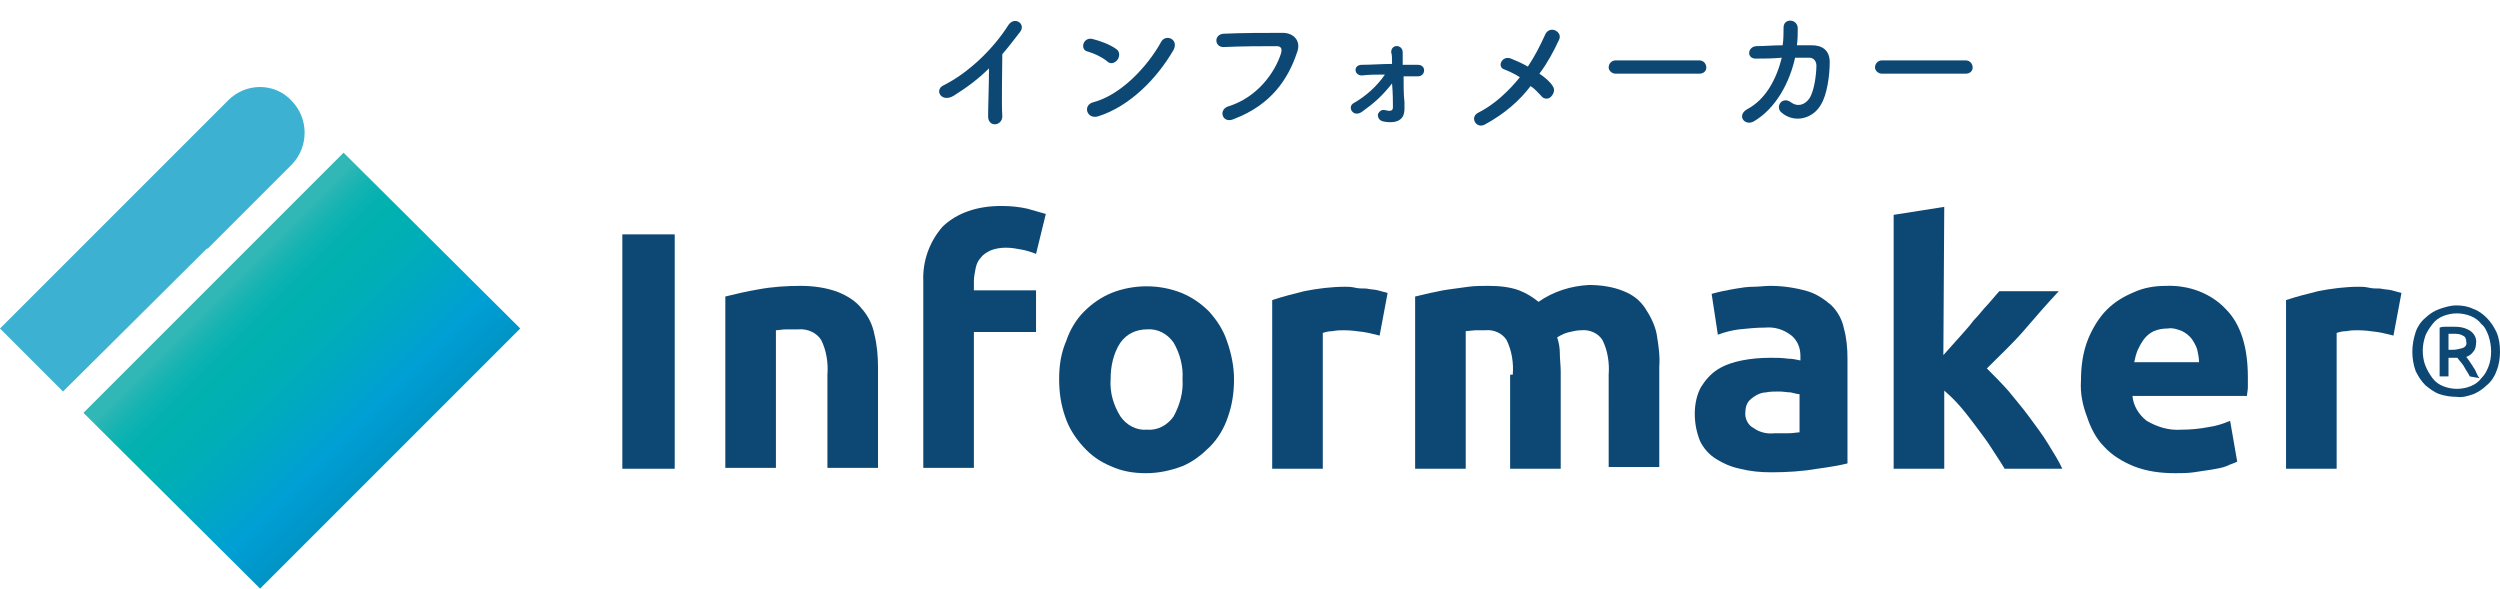
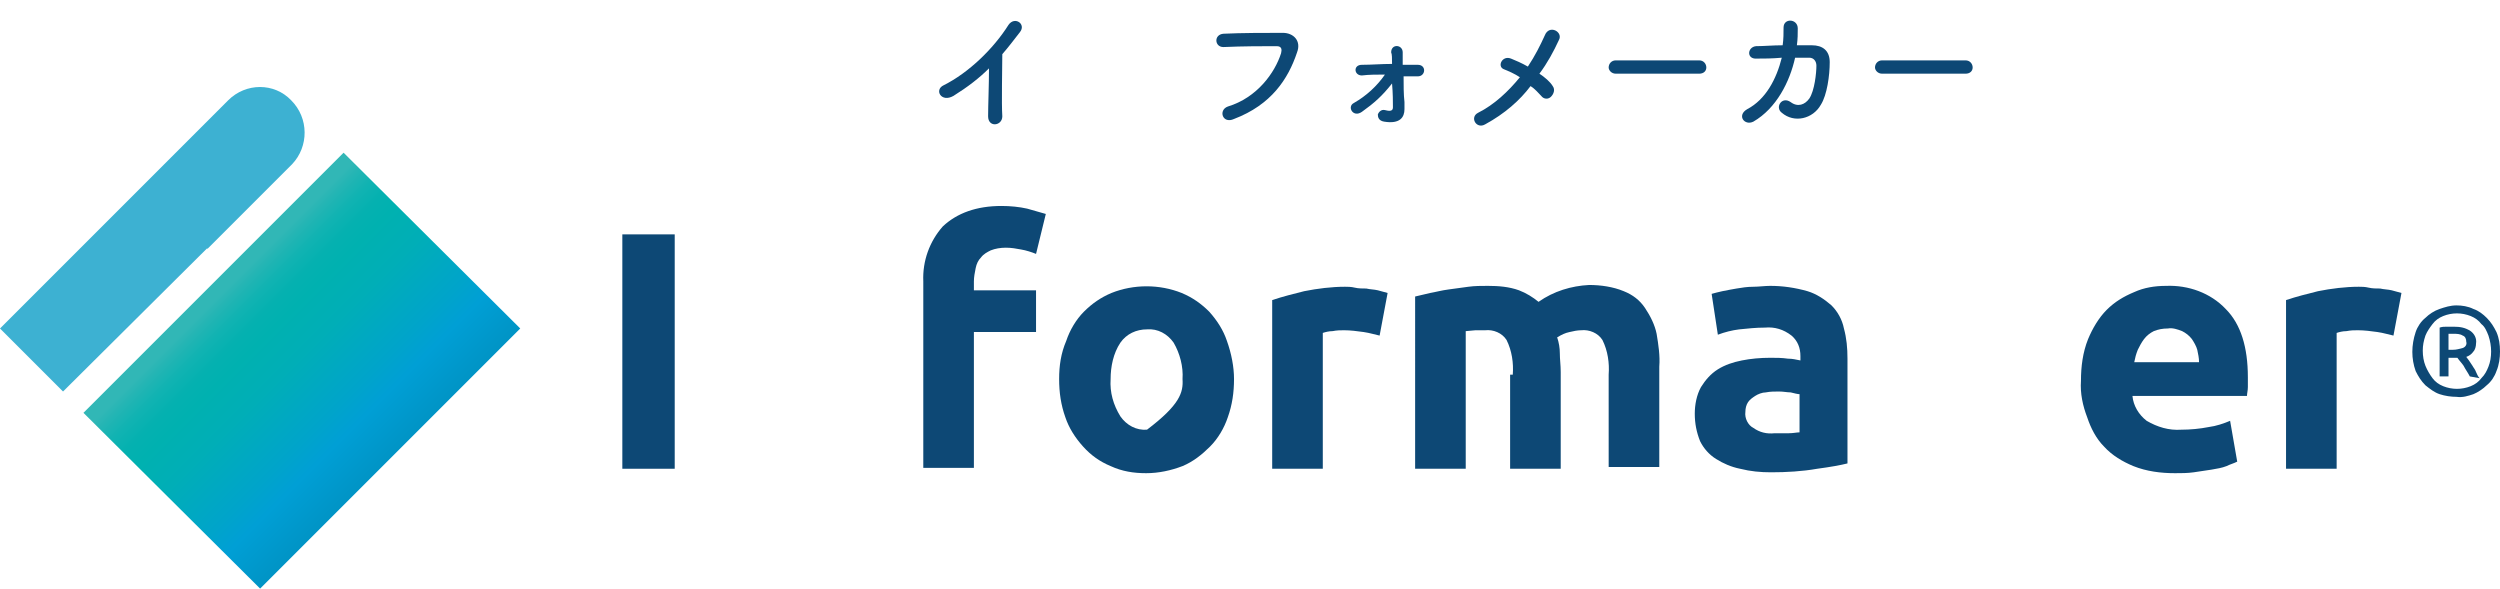
<svg xmlns="http://www.w3.org/2000/svg" version="1.1" id="レイヤー_1" x="0px" y="0px" viewBox="0 0 281.6 66.3" style="enable-background:new 0 0 281.6 66.3;" xml:space="preserve">
  <style type="text/css">
	.st0{fill:#3DB1D2;}
	.st1{fill:url(#SVGID_1_);}
	.st2{fill:#0D4875;}
</style>
  <g id="レイヤー_2_00000116218815244038891120000017520064609129410704_">
    <g id="D案">
      <path class="st0" d="M32.8,11.3L32.8,11.3c-1.9-2-5.1-2-7.1,0c0,0,0,0,0,0l-4.5,4.5l0,0L0,37l7.1,7.1L23.3,28l0.1,0l9.5-9.5    C34.8,16.5,34.8,13.3,32.8,11.3C32.9,11.3,32.9,11.3,32.8,11.3z" />
      <linearGradient id="SVGID_1_" gradientUnits="userSpaceOnUse" x1="23.425" y1="46.538" x2="58.145" y2="11.798" gradientTransform="matrix(1 0 0 -1 -9.841827e-03 77.687)">
        <stop offset="5.000000e-02" style="stop-color:#31B7B6" />
        <stop offset="7.000000e-02" style="stop-color:#24B5B4" />
        <stop offset="0.11" style="stop-color:#10B3B2" />
        <stop offset="0.15" style="stop-color:#04B1B0" />
        <stop offset="0.19" style="stop-color:#00B1B0" />
        <stop offset="0.28" style="stop-color:#00AEB7" />
        <stop offset="0.42" style="stop-color:#00A4CA" />
        <stop offset="0.48" style="stop-color:#009FD5" />
        <stop offset="0.62" style="stop-color:#0091C1" />
        <stop offset="0.77" style="stop-color:#0080A8" />
      </linearGradient>
      <polygon class="st1" points="38.7,17.2 58.6,37 29.3,66.3 9.4,46.5   " />
      <path class="st2" d="M70.1,26.4H76v26.4h-5.9V26.4z" />
-       <path class="st2" d="M81.7,33.4c1.2-0.3,2.5-0.6,3.7-0.8c1.6-0.3,3.2-0.4,4.8-0.4c1.4,0,2.9,0.2,4.2,0.7c1,0.4,2,1,2.7,1.9    c0.7,0.8,1.2,1.8,1.4,2.9c0.3,1.2,0.4,2.5,0.4,3.7v11.3h-5.7V42.2c0.1-1.3-0.1-2.7-0.7-3.9C92,37.5,91,37,89.9,37.1    c-0.4,0-0.8,0-1.3,0s-0.9,0.1-1.2,0.1v15.5h-5.7V33.4z" />
      <path class="st2" d="M112.8,23.2c1,0,2,0.1,2.9,0.3c0.7,0.2,1.4,0.4,2.1,0.6l-1.1,4.5c-0.5-0.2-1.1-0.4-1.7-0.5    c-0.5-0.1-1.1-0.2-1.7-0.2c-0.6,0-1.2,0.1-1.7,0.3c-0.4,0.2-0.8,0.4-1.1,0.8c-0.3,0.3-0.5,0.7-0.6,1.2c-0.1,0.5-0.2,1-0.2,1.5v1h7    v4.7h-7v15.3h-5.7V31.7c-0.1-2.3,0.7-4.5,2.2-6.2C107.8,24,110,23.2,112.8,23.2z" />
-       <path class="st2" d="M139,42.7c0,1.5-0.2,2.9-0.7,4.3c-0.4,1.2-1.1,2.4-2,3.3c-0.9,0.9-1.9,1.7-3.1,2.2c-1.3,0.5-2.7,0.8-4.1,0.8    c-1.4,0-2.7-0.2-4-0.8c-1.2-0.5-2.2-1.2-3.1-2.2c-0.9-1-1.6-2.1-2-3.3c-0.5-1.4-0.7-2.8-0.7-4.3c0-1.5,0.2-2.9,0.8-4.3    c0.4-1.2,1.1-2.4,2-3.3c0.9-0.9,1.9-1.6,3.1-2.1c2.5-1,5.4-1,7.9,0c1.2,0.5,2.2,1.2,3.1,2.1c0.9,1,1.6,2.1,2,3.3    C138.7,39.8,139,41.3,139,42.7z M133.2,42.7c0.1-1.4-0.3-2.9-1-4.1c-0.7-1-1.8-1.6-3-1.5c-1.2,0-2.3,0.5-3,1.5    c-0.8,1.2-1.1,2.7-1.1,4.1c-0.1,1.5,0.3,2.9,1.1,4.2c0.7,1,1.8,1.6,3,1.5c1.2,0.1,2.3-0.5,3-1.5C132.9,45.6,133.3,44.2,133.2,42.7    L133.2,42.7z" />
+       <path class="st2" d="M139,42.7c0,1.5-0.2,2.9-0.7,4.3c-0.4,1.2-1.1,2.4-2,3.3c-0.9,0.9-1.9,1.7-3.1,2.2c-1.3,0.5-2.7,0.8-4.1,0.8    c-1.4,0-2.7-0.2-4-0.8c-1.2-0.5-2.2-1.2-3.1-2.2c-0.9-1-1.6-2.1-2-3.3c-0.5-1.4-0.7-2.8-0.7-4.3c0-1.5,0.2-2.9,0.8-4.3    c0.4-1.2,1.1-2.4,2-3.3c0.9-0.9,1.9-1.6,3.1-2.1c2.5-1,5.4-1,7.9,0c1.2,0.5,2.2,1.2,3.1,2.1c0.9,1,1.6,2.1,2,3.3    C138.7,39.8,139,41.3,139,42.7z M133.2,42.7c0.1-1.4-0.3-2.9-1-4.1c-0.7-1-1.8-1.6-3-1.5c-1.2,0-2.3,0.5-3,1.5    c-0.8,1.2-1.1,2.7-1.1,4.1c-0.1,1.5,0.3,2.9,1.1,4.2c0.7,1,1.8,1.6,3,1.5C132.9,45.6,133.3,44.2,133.2,42.7    L133.2,42.7z" />
      <path class="st2" d="M155.4,37.8c-0.5-0.1-1.1-0.3-1.8-0.4c-0.7-0.1-1.5-0.2-2.2-0.2c-0.4,0-0.8,0-1.3,0.1c-0.4,0-0.8,0.1-1.1,0.2    v15.3h-5.7V33.8c1.2-0.4,2.4-0.7,3.6-1c1.5-0.3,3.1-0.5,4.6-0.5c0.3,0,0.7,0,1.1,0.1s0.9,0.1,1.3,0.1c0.4,0.1,0.9,0.1,1.3,0.2    c0.4,0.1,0.7,0.2,1.1,0.3L155.4,37.8z" />
      <path class="st2" d="M170.4,42.2c0.1-1.3-0.1-2.7-0.7-3.9c-0.5-0.8-1.5-1.2-2.4-1.1c-0.4,0-0.7,0-1.1,0l-1.1,0.1v15.5h-5.7V33.4    l1.7-0.4c0.6-0.1,1.3-0.3,2.1-0.4s1.5-0.2,2.2-0.3s1.5-0.1,2.2-0.1c1.2,0,2.4,0.1,3.5,0.5c0.8,0.3,1.6,0.8,2.2,1.3    c1.7-1.2,3.7-1.8,5.7-1.9c1.3,0,2.7,0.2,3.9,0.7c1,0.4,1.8,1,2.4,1.9c0.6,0.9,1.1,1.9,1.3,2.9c0.2,1.2,0.4,2.5,0.3,3.7v11.3h-5.7    V42.2c0.1-1.3-0.1-2.7-0.7-3.9c-0.5-0.8-1.5-1.2-2.4-1.1c-0.4,0-0.9,0.1-1.3,0.2c-0.5,0.1-0.9,0.3-1.4,0.6    c0.2,0.6,0.3,1.2,0.3,1.8c0,0.7,0.1,1.3,0.1,2.1v10.9h-5.7V42.2z" />
      <path class="st2" d="M199.4,32.2c1.4,0,2.8,0.2,4.2,0.6c1,0.3,1.9,0.9,2.7,1.6c0.7,0.7,1.2,1.6,1.4,2.6c0.3,1.1,0.4,2.2,0.4,3.4    v11.8c-0.8,0.2-1.9,0.4-3.4,0.6c-1.7,0.3-3.5,0.4-5.2,0.4c-1.2,0-2.3-0.1-3.5-0.4c-1-0.2-1.9-0.6-2.7-1.1c-0.8-0.5-1.4-1.2-1.8-2    c-0.4-1-0.6-2-0.6-3.1c0-1,0.2-2.1,0.7-3c0.5-0.8,1.1-1.5,1.9-2c0.8-0.5,1.7-0.8,2.7-1c1-0.2,2.1-0.3,3.2-0.3c0.7,0,1.3,0,2,0.1    c0.5,0,0.9,0.1,1.4,0.2v-0.5c0-0.9-0.3-1.7-1-2.3c-0.9-0.7-1.9-1-3-0.9c-1,0-1.9,0.1-2.9,0.2c-0.8,0.1-1.6,0.3-2.4,0.6l-0.7-4.6    c0.3-0.1,0.8-0.2,1.2-0.3c0.5-0.1,1-0.2,1.6-0.3s1.2-0.2,1.9-0.2C198.1,32.3,198.8,32.2,199.4,32.2z M199.9,48.8    c0.6,0,1.1,0,1.6,0s0.9-0.1,1.2-0.1v-4.3c-0.2,0-0.6-0.1-1-0.2c-0.4,0-0.8-0.1-1.3-0.1c-0.5,0-1,0-1.5,0.1c-0.4,0-0.9,0.2-1.2,0.4    c-0.3,0.2-0.6,0.4-0.8,0.7c-0.2,0.3-0.3,0.7-0.3,1.1c-0.1,0.7,0.3,1.5,0.9,1.8C198.2,48.7,199,48.9,199.9,48.8z" />
-       <path class="st2" d="M218.9,40l1.7-1.9c0.6-0.7,1.2-1.3,1.7-2c0.6-0.6,1.1-1.3,1.6-1.8l1.3-1.5h6.7c-1.4,1.5-2.7,3-3.9,4.4    s-2.7,2.8-4.2,4.3c0.8,0.8,1.6,1.6,2.4,2.5c0.8,1,1.6,1.9,2.4,3s1.5,2,2.1,3s1.2,1.9,1.6,2.8h-6.5c-0.4-0.7-0.9-1.4-1.4-2.2    c-0.5-0.8-1.1-1.6-1.7-2.4s-1.2-1.6-1.8-2.3c-0.6-0.7-1.2-1.3-1.9-1.9v8.8h-5.7V24.2l5.7-0.9L218.9,40z" />
      <path class="st2" d="M234.4,42.9c0-1.6,0.2-3.2,0.8-4.7c0.5-1.2,1.2-2.4,2.1-3.3c0.9-0.9,1.9-1.5,3.1-2c1.1-0.5,2.3-0.7,3.6-0.7    c2.5-0.1,5,0.8,6.7,2.6c1.7,1.7,2.5,4.3,2.5,7.7c0,0.3,0,0.7,0,1.1s-0.1,0.7-0.1,1h-12.9c0.1,1.1,0.7,2.1,1.6,2.8    c1.2,0.7,2.5,1.1,3.9,1c1,0,2.1-0.1,3.1-0.3c0.8-0.1,1.7-0.4,2.4-0.7L252,52c-0.4,0.2-0.8,0.3-1.2,0.5c-0.5,0.2-1.1,0.3-1.7,0.4    s-1.3,0.2-2,0.3c-0.7,0.1-1.4,0.1-2.1,0.1c-1.6,0-3.2-0.2-4.7-0.8c-1.2-0.5-2.4-1.2-3.3-2.2c-0.9-0.9-1.5-2.1-1.9-3.3    C234.6,45.7,234.3,44.3,234.4,42.9z M247.7,40.8c0-0.5-0.1-0.9-0.2-1.4c-0.1-0.4-0.4-0.9-0.6-1.2c-0.3-0.4-0.7-0.7-1.1-0.9    c-0.5-0.2-1.1-0.4-1.6-0.3c-0.6,0-1.1,0.1-1.6,0.3c-0.4,0.2-0.8,0.5-1.1,0.9c-0.3,0.4-0.5,0.8-0.7,1.2c-0.2,0.5-0.3,0.9-0.4,1.4    H247.7z" />
      <path class="st2" d="M269.6,37.8c-0.5-0.1-1.1-0.3-1.8-0.4c-0.7-0.1-1.5-0.2-2.2-0.2c-0.4,0-0.8,0-1.3,0.1c-0.4,0-0.8,0.1-1.1,0.2    v15.3h-5.7V33.8c1.2-0.4,2.4-0.7,3.6-1c1.5-0.3,3.1-0.5,4.6-0.5c0.3,0,0.7,0,1.1,0.1s0.9,0.1,1.3,0.1c0.4,0.1,0.9,0.1,1.3,0.2    c0.4,0.1,0.7,0.2,1.1,0.3L269.6,37.8z" />
      <path class="st2" d="M281.6,39.6c0,0.7-0.1,1.5-0.4,2.2c-0.2,0.6-0.6,1.2-1.1,1.6c-0.4,0.4-1,0.8-1.5,1c-0.6,0.2-1.2,0.4-1.9,0.3    c-0.6,0-1.3-0.1-1.9-0.3c-0.6-0.2-1.1-0.6-1.6-1c-0.5-0.5-0.8-1-1.1-1.6c-0.5-1.4-0.5-2.9,0-4.4c0.2-0.6,0.6-1.2,1.1-1.6    c0.4-0.4,1-0.8,1.6-1c0.6-0.2,1.2-0.4,1.9-0.4c0.6,0,1.3,0.1,1.9,0.4c0.6,0.2,1.1,0.6,1.5,1c0.5,0.5,0.8,1,1.1,1.6    C281.5,38.1,281.6,38.8,281.6,39.6z M280.6,39.6c0-0.6-0.1-1.2-0.3-1.8c-0.2-0.5-0.4-1-0.8-1.3c-0.3-0.4-0.7-0.7-1.2-0.9    c-1-0.4-2.1-0.4-3.1,0c-0.5,0.2-0.9,0.5-1.2,0.9c-0.3,0.4-0.6,0.8-0.8,1.3c-0.2,0.6-0.3,1.1-0.3,1.7c0,0.6,0.1,1.2,0.3,1.7    c0.2,0.5,0.5,1,0.8,1.4c0.3,0.4,0.7,0.7,1.2,0.9c1,0.4,2.1,0.4,3.1,0c0.5-0.2,0.9-0.5,1.2-0.9c0.4-0.4,0.6-0.8,0.8-1.3    C280.5,40.8,280.6,40.2,280.6,39.6L280.6,39.6z M278.2,42.4c-0.2-0.4-0.5-0.8-0.7-1.2c-0.2-0.3-0.5-0.6-0.7-0.9h-1v2.1h-1v-5.5    c0.3-0.1,0.5-0.1,0.8-0.1c0.3,0,0.5,0,0.8,0c0.7,0,1.3,0.1,1.9,0.5c0.4,0.3,0.7,0.8,0.6,1.4c0,0.3-0.1,0.7-0.3,0.9    c-0.2,0.3-0.5,0.5-0.8,0.6c0.1,0.1,0.2,0.3,0.3,0.4l0.4,0.6c0.1,0.2,0.3,0.4,0.4,0.7c0.1,0.2,0.2,0.5,0.4,0.7L278.2,42.4z     M275.8,39.4h0.5c0.4,0,0.7-0.1,1.1-0.2c0.3-0.1,0.5-0.4,0.4-0.7c0-0.3-0.1-0.6-0.4-0.7c-0.3-0.2-0.7-0.2-1-0.2h-0.3h-0.3    L275.8,39.4z" />
    </g>
  </g>
  <g>
    <path class="st2" d="M107.4,10.8c-1.4,0.8-2.2-0.7-1.1-1.2c2.8-1.4,5.6-4.1,7.3-6.8c0.7-1,2-0.1,1.3,0.8c-0.7,0.9-1.3,1.7-2,2.5   c0,1.5-0.1,5.5,0,7c0,1.1-1.6,1.3-1.6,0c0-1.2,0.1-3.6,0.1-5.4C110.3,8.8,109,9.8,107.4,10.8z" />
-     <path class="st2" d="M124.7,6.9c-0.6-0.5-1.5-0.9-2.2-1.1c-0.9-0.2-0.5-1.7,0.6-1.4c0.8,0.2,1.9,0.6,2.6,1.1   c0.5,0.3,0.4,0.9,0.2,1.2C125.6,7.1,125.1,7.3,124.7,6.9z M123.7,13.1c-1.3,0.4-1.8-1.3-0.5-1.6c3-0.8,6-3.9,7.6-6.8   c0.5-0.9,2-0.3,1.4,0.9C130.3,8.9,127.2,12,123.7,13.1z" />
    <path class="st2" d="M138.3,12c3.3-1,5.3-3.8,6-6c0.1-0.4,0.1-0.8-0.5-0.8c-1.5,0-3.8,0-6,0.1c-1,0-1.1-1.4,0-1.5   c2-0.1,4.8-0.1,6.7-0.1c1.2,0,2.1,0.9,1.6,2.2c-1,3-2.9,5.9-7.1,7.5C137.7,14,137.2,12.4,138.3,12z" />
    <path class="st2" d="M158.2,11.5c0,0.3,0,0.5,0,0.8c0,0.9-0.5,1.7-2.3,1.4c-0.6-0.1-0.7-0.5-0.7-0.8c0.1-0.3,0.4-0.6,0.8-0.5   c0.4,0.1,0.9,0.2,0.9-0.3c0-0.6,0-1.6-0.1-2.7c-1.1,1.4-2,2.2-3.4,3.2c-1,0.7-1.7-0.6-0.9-1c1.4-0.8,2.6-1.9,3.5-3.2   c-0.9,0-1.8,0-2.6,0.1c-0.9,0-1-1.2,0-1.2c1.1,0,2.2-0.1,3.4-0.1c0-0.6,0-1.1-0.1-1.3c0-1,1.3-0.9,1.3,0c0,0.3,0,0.8,0,1.4   c0.6,0,1.2,0,1.7,0c1,0,0.9,1.3,0,1.3c-0.5,0-1.1,0-1.6,0C158.1,9.5,158.1,10.7,158.2,11.5z" />
    <path class="st2" d="M167.3,14c-1,0.6-1.8-0.8-0.8-1.3c1.8-0.9,3.4-2.4,4.7-4c-0.6-0.4-1.3-0.7-1.8-0.9c-0.8-0.3-0.2-1.6,0.8-1.2   c0.5,0.2,1.2,0.5,1.9,0.9c0.8-1.2,1.4-2.4,1.9-3.5c0.5-1.3,2.1-0.4,1.6,0.5c-0.6,1.3-1.3,2.6-2.2,3.8c0.6,0.4,1.2,0.9,1.5,1.4   c0.3,0.4,0.1,0.9-0.2,1.2s-0.8,0.3-1.1-0.1c-0.3-0.3-0.7-0.8-1.2-1.1C171.2,11.3,169.5,12.8,167.3,14z" />
    <path class="st2" d="M182,8.3c-0.5,0-0.8-0.4-0.8-0.7c0-0.4,0.3-0.8,0.8-0.8h9.4c0.5,0,0.8,0.4,0.8,0.8c0,0.4-0.3,0.7-0.8,0.7H182z   " />
    <path class="st2" d="M197.9,6.6c-1.2,0.1-1.1-1.3-0.1-1.4c0.9,0,1.9-0.1,3-0.1c0.1-0.7,0.1-1.4,0.1-2c0-1.1,1.6-1,1.6,0.1   c0,0.6,0,1.2-0.1,1.9c0.6,0,1.2,0,1.7,0c1.2,0,2,0.6,2,1.9c0,1.5-0.3,3.7-1,4.8c-0.9,1.6-3,2.1-4.4,0.9c-0.8-0.6,0-1.9,1-1.2   c0.8,0.6,1.6,0.3,2.1-0.4c0.6-0.9,0.8-2.9,0.8-3.7c0-0.5-0.3-0.9-0.8-0.9c-0.5,0-1,0-1.6,0c-0.6,2.7-2.1,5.7-4.7,7.2   c-1,0.5-1.9-0.7-0.7-1.4c2.1-1.1,3.3-3.4,3.9-5.8C199.6,6.6,198.7,6.6,197.9,6.6z" />
    <path class="st2" d="M212,8.3c-0.5,0-0.8-0.4-0.8-0.7c0-0.4,0.3-0.8,0.8-0.8h9.4c0.5,0,0.8,0.4,0.8,0.8c0,0.4-0.3,0.7-0.8,0.7H212z   " />
  </g>
</svg>